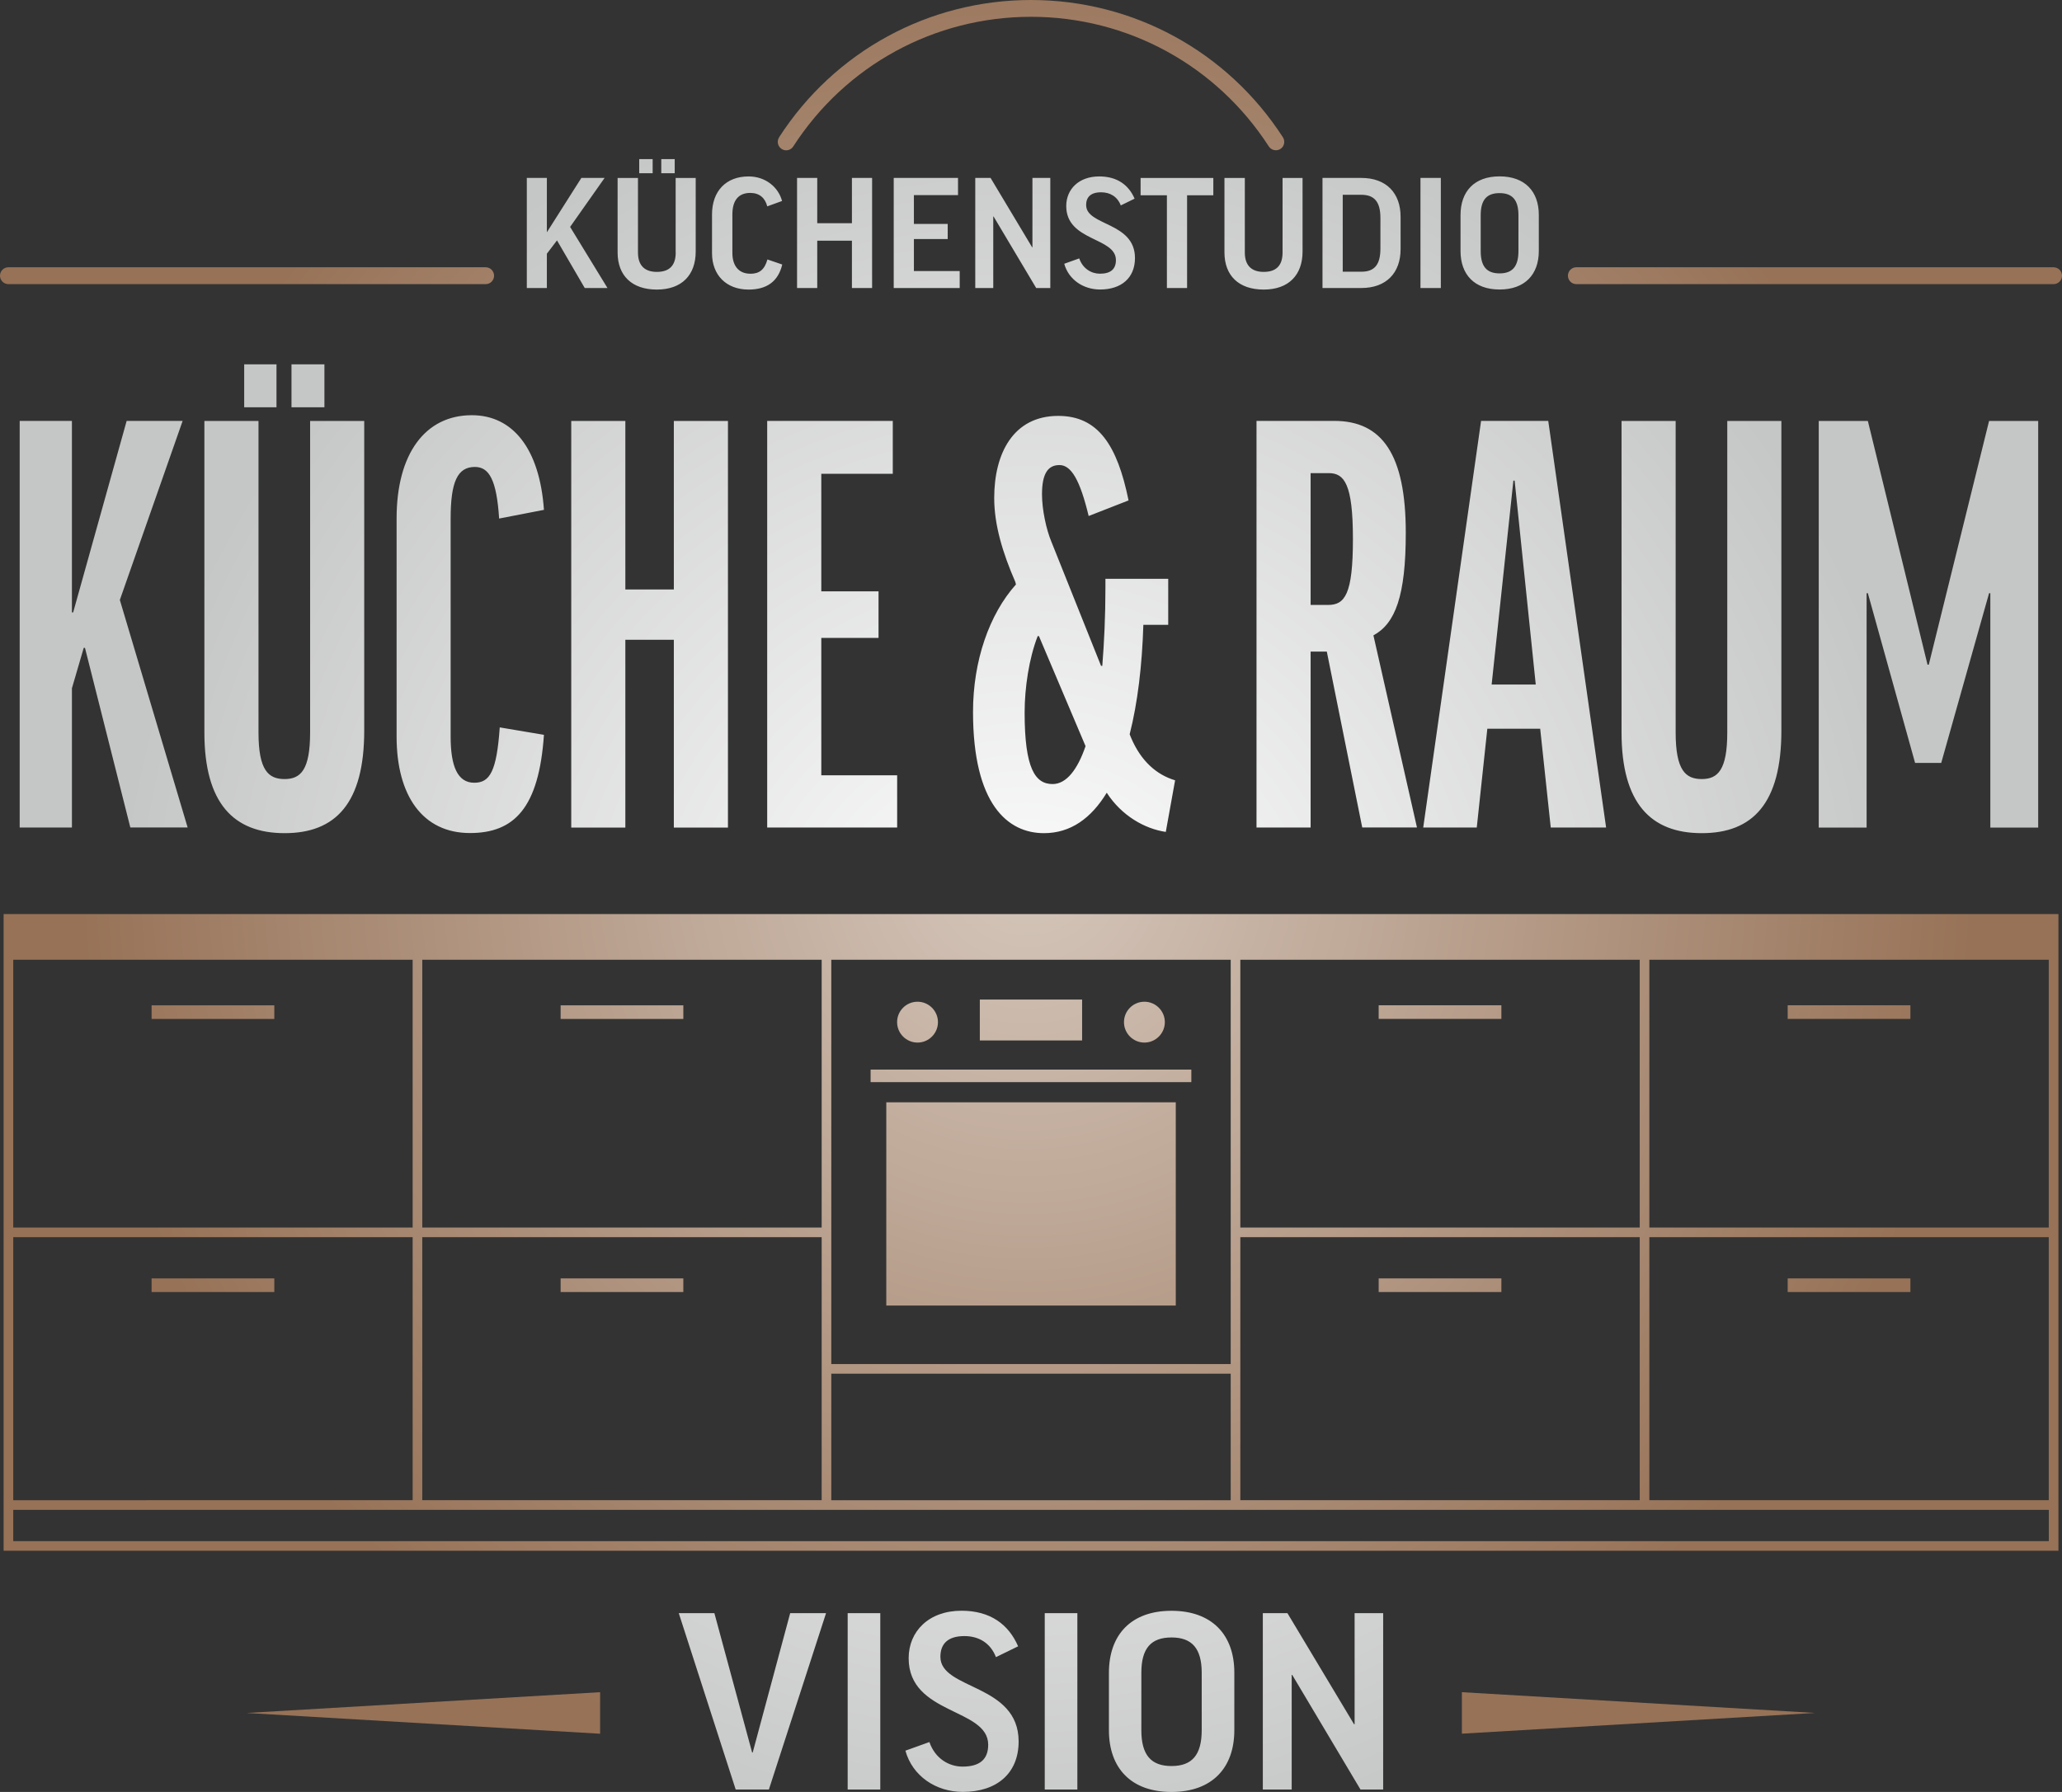
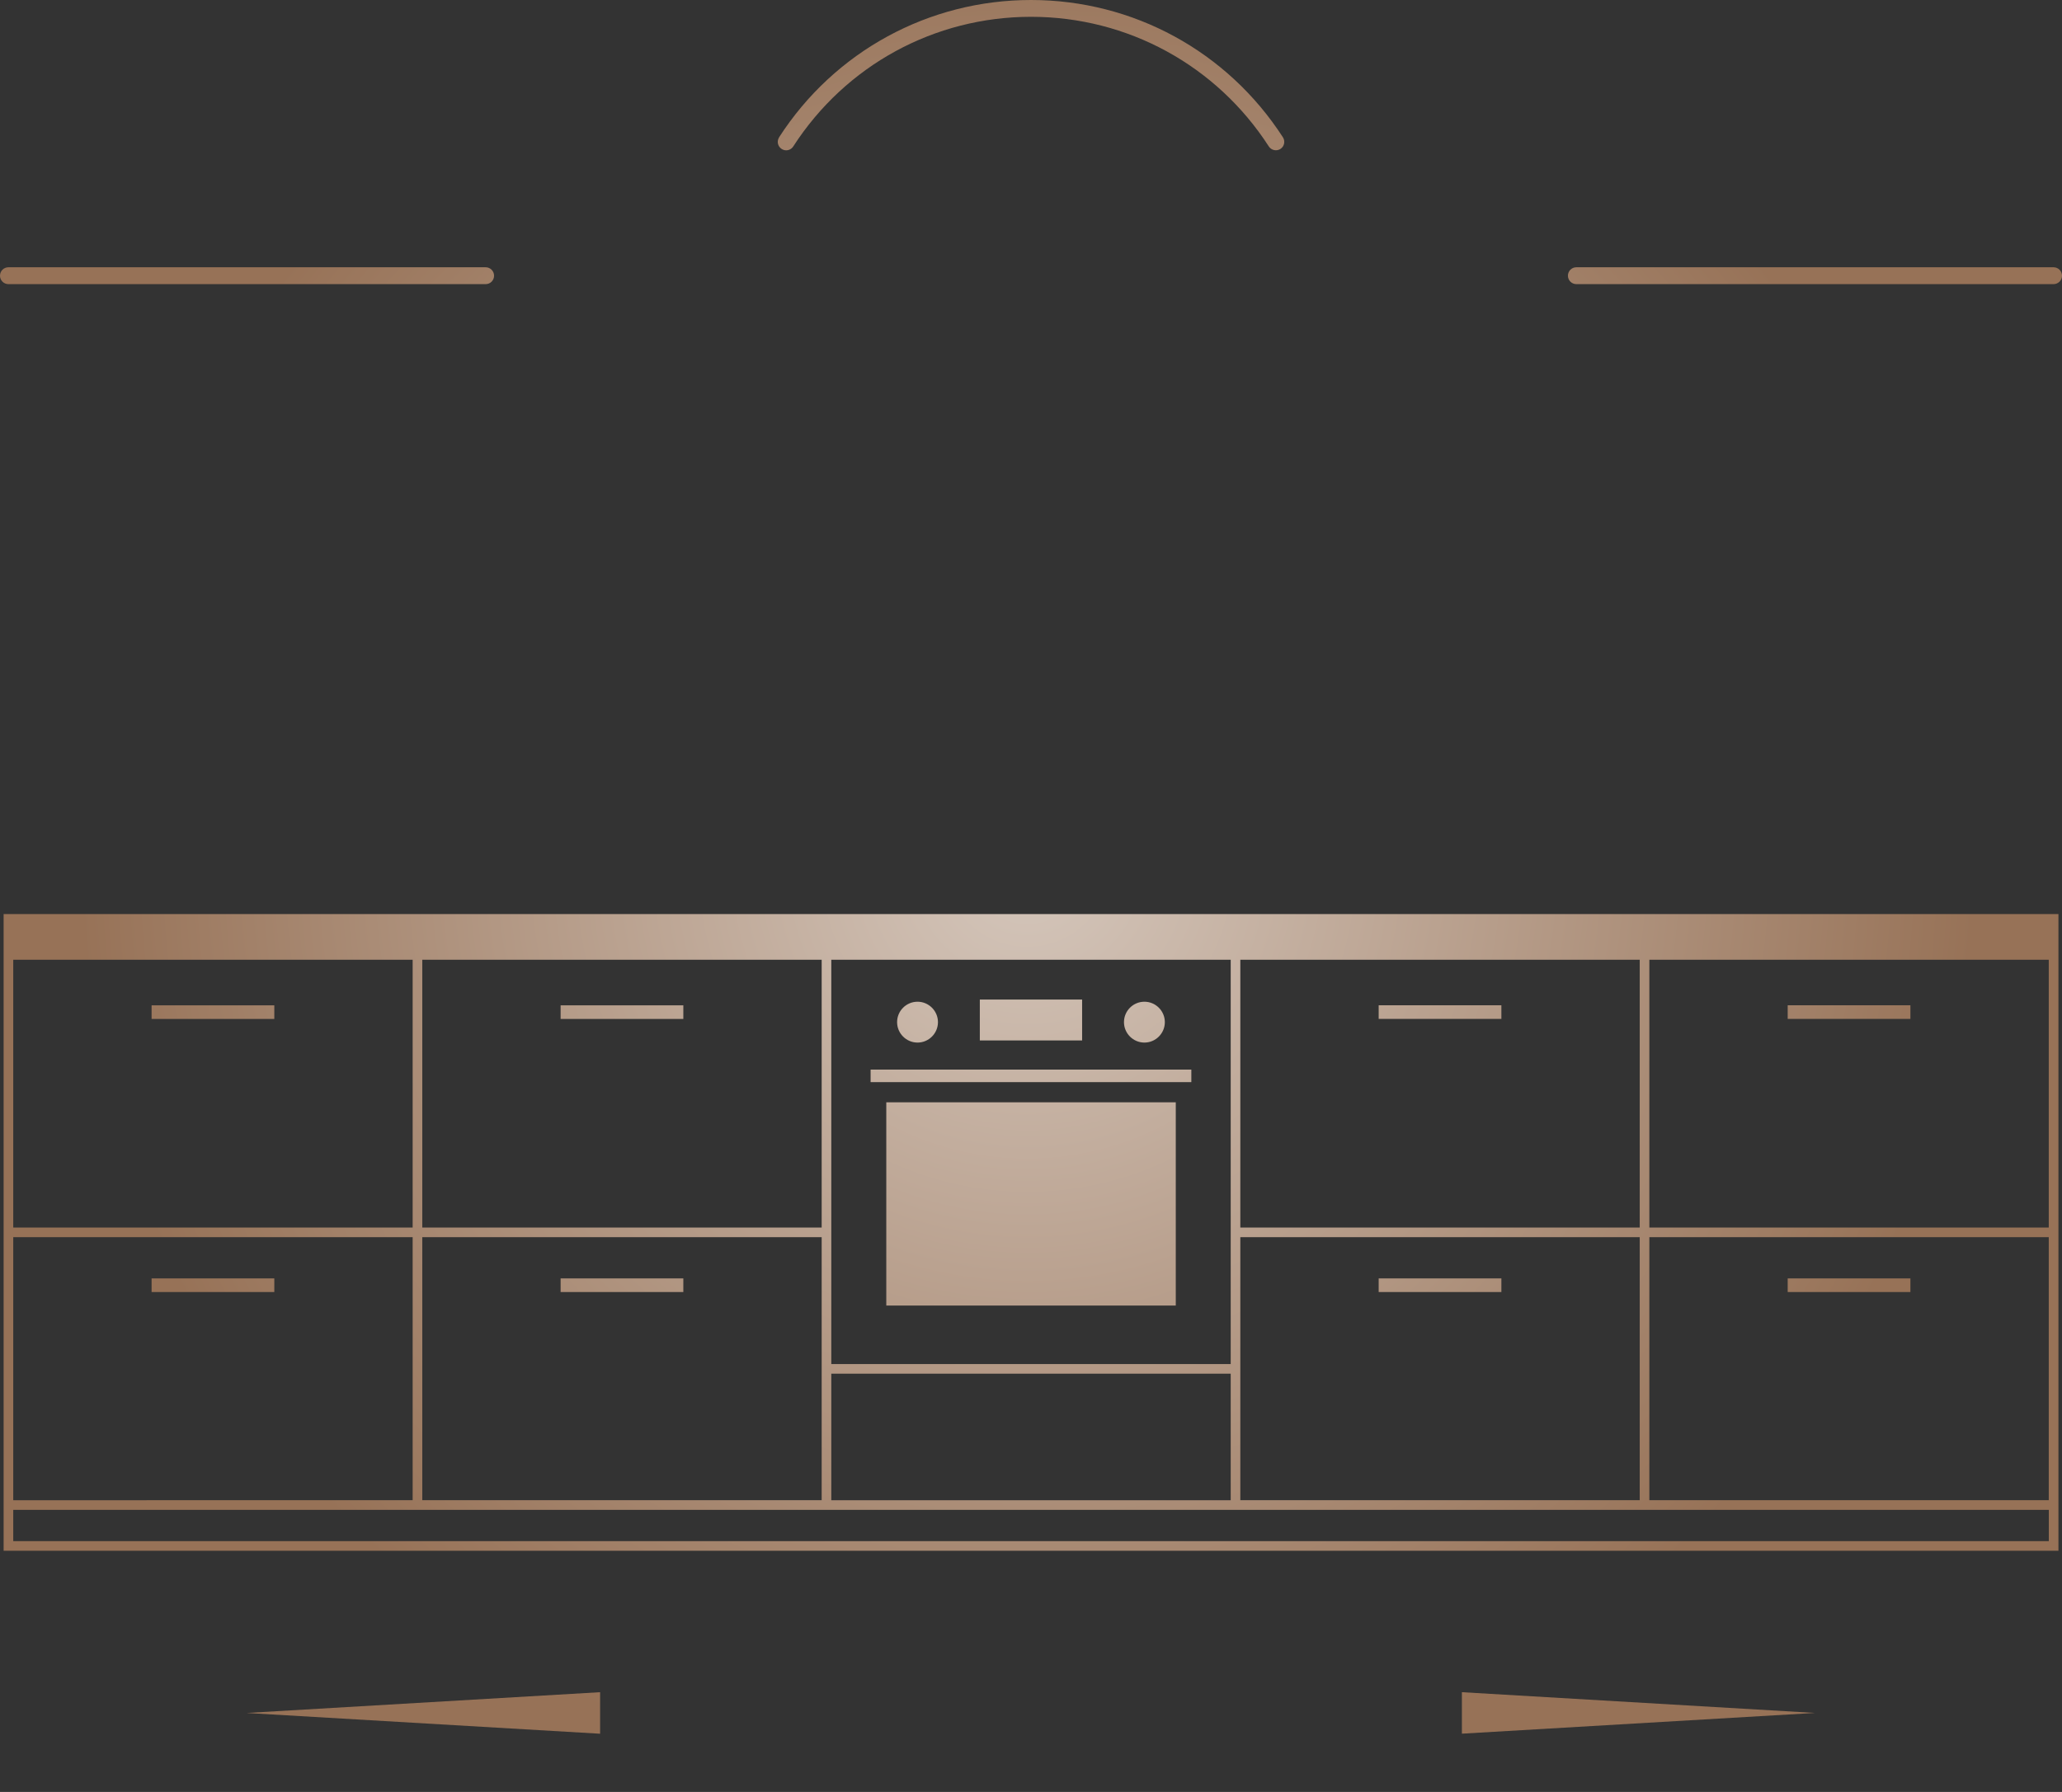
<svg xmlns="http://www.w3.org/2000/svg" id="Ebene_1" data-name="Ebene 1" width="330" height="286.83" viewBox="0 0 330 286.83">
  <rect x="0" y="0" width="330" height="286.83" fill="#333333" stroke="none" />
  <defs>
    <style>
      .cls-1 {
        fill: url(#Unbenannter_Verlauf);
      }

      .cls-2 {
        fill: url(#Unbenannter_Verlauf_2);
      }
    </style>
    <radialGradient id="Unbenannter_Verlauf" data-name="Unbenannter Verlauf" cx="251.32" cy="104.58" fx="251.32" fy="104.58" r="219.92" gradientTransform="translate(-9.01 210.28) scale(.69 -.69)" gradientUnits="userSpaceOnUse">
      <stop offset="0" stop-color="#d5c7bc" />
      <stop offset="1" stop-color="#977257" />
    </radialGradient>
    <radialGradient id="Unbenannter_Verlauf_2" data-name="Unbenannter Verlauf 2" cx="250.85" cy="79.48" fx="250.85" fy="79.48" r="211.94" gradientTransform="translate(-9.01 210.28) scale(.69 -.69)" gradientUnits="userSpaceOnUse">
      <stop offset="0" stop-color="#fff" />
      <stop offset="1" stop-color="#c5c6c6" />
    </radialGradient>
  </defs>
  <path class="cls-1" d="M.58,248.22h328.85v-101.91H.58v101.91ZM2.12,246.68v-5.01h325.77v5.01H2.12ZM133.04,153.62h63.92v64.72h-63.92v-64.72h0ZM198.5,153.62h63.92v42.87h-63.92v-42.87h0ZM131.5,153.62v42.87h-63.92v-42.87h63.92ZM131.5,198.03v42.1h-63.92v-42.1h63.92ZM133.04,219.88h63.92v20.25h-63.92v-20.25ZM198.5,198.03h63.92v42.1h-63.92v-42.1h0ZM263.96,198.03h63.92v42.1h-63.92v-42.1h0ZM263.96,196.49v-42.87h63.92v42.87h-63.92ZM66.04,153.62v42.87H2.12v-42.87h63.92ZM66.04,198.03v42.1H2.12v-42.1h63.92ZM24.26,163.1v-2.18h19.64v2.18s-19.64,0-19.64,0ZM24.26,206.81v-2.18h19.64v2.18s-19.64,0-19.64,0ZM89.72,163.1v-2.18h19.64v2.18h-19.64ZM89.72,206.81v-2.18h19.64v2.18h-19.64ZM240.28,160.91v2.18h-19.64v-2.18h19.64ZM240.28,204.63v2.18h-19.64v-2.18h19.64ZM305.74,160.91v2.18h-19.64v-2.18h19.64ZM305.74,204.63v2.18h-19.64v-2.18h19.64ZM141.84,176.44h46.33v32.53h-46.33v-32.53ZM173.18,166.54h-16.37v-6.55h16.37v6.55ZM190.66,171.2v2.01h-51.33v-2.01h51.33ZM39.53,274.18l56.51-3.32v6.65l-56.51-3.32h0ZM233.96,270.86l56.51,3.32-56.51,3.32v-6.65h0ZM124.68,21.98C133.56,8.21,148.64,0,165,0s31.43,8.22,40.32,21.98c.4.63.22,1.46-.4,1.86s-1.46.22-1.86-.4c-8.39-12.99-22.61-20.75-38.06-20.75s-29.67,7.76-38.05,20.75c-.26.4-.69.62-1.13.62-.25,0-.5-.07-.73-.22-.63-.4-.8-1.24-.4-1.86h-.01ZM1.35,45.48c-.74,0-1.35-.6-1.35-1.35s.6-1.35,1.35-1.35h76.37c.74,0,1.35.6,1.35,1.35s-.6,1.35-1.35,1.35H1.35ZM330,44.13c0,.74-.6,1.35-1.35,1.35h-76.37c-.74,0-1.35-.6-1.35-1.35s.6-1.35,1.35-1.35h76.37c.74,0,1.35.6,1.35,1.35ZM143.57,163.61c0-1.81,1.47-3.27,3.27-3.27s3.27,1.47,3.27,3.27-1.47,3.27-3.27,3.27-3.27-1.47-3.27-3.27ZM179.88,163.61c0-1.81,1.47-3.27,3.27-3.27s3.27,1.47,3.27,3.27-1.47,3.27-3.27,3.27-3.27-1.47-3.27-3.27Z" />
-   <path class="cls-2" d="M20.86,132.46l-7.26-28.76h-.2l-1.89,6.47v22.29H3.15v-65.09h8.36v30.65h.2l8.56-30.65h8.96l-10.05,28.66,10.85,36.42h-9.17ZM58.29,67.38v49.56c0,11.64-4.58,16.42-12.74,16.42s-12.84-4.78-12.84-16.12v-49.86h8.66v49.86c0,6.07,1.59,7.46,4.18,7.46s4.08-1.49,4.08-7.46v-49.86s8.66,0,8.66,0ZM44.25,58.32v6.87h-5.17v-6.87h5.17ZM51.92,58.32v6.87h-5.27v-6.87h5.27ZM87.05,81.61l-7.17,1.39c-.4-6.17-1.59-8.26-3.88-8.26-2.79,0-3.88,2.39-3.88,8.26v34.93c0,4.68,1.09,7.36,3.78,7.36,2.49,0,3.58-1.79,4.08-8.86l7.07,1.19c-.8,11.74-4.78,15.72-11.84,15.72-7.56,0-11.74-5.97-11.74-15.43v-34.93c0-10.35,4.58-16.52,12.04-16.52,6.57,0,10.85,5.37,11.54,15.13v.02ZM100.08,67.38v26.97h7.76v-26.97h8.66v65.09h-8.66v-30.06h-7.76v30.06h-8.66v-65.09h8.66ZM142.88,67.38v8.46h-11.44v18.81h9.16v7.46h-9.16v21.99h12.14v8.36h-20.8v-65.09h20.1ZM174.23,82.6c-1.39-5.77-2.79-8.16-4.68-8.16-1.79,0-2.79,1.29-2.79,4.68,0,2.49.7,5.67,1.49,7.56l7.96,19.9h.2c.3-3.78.5-7.96.5-12.44v-1.49h10.05v7.36h-3.98c-.2,6.47-.9,12.44-2.19,17.52l.2.5c1.59,3.78,4.08,5.97,7.07,6.87l-1.49,8.26c-3.38-.5-7.07-2.59-9.45-6.27-2.49,4.08-5.77,6.47-10.05,6.47-5.77,0-11.35-4.58-11.35-19.41,0-8.16,2.59-15.62,6.87-20.4l-.1-.4c-1.99-4.58-3.38-9.06-3.38-13.44,0-7.17,3.08-13.14,10.25-13.14,6.37,0,9.45,4.68,11.25,13.53l-6.37,2.49h-.01ZM173.73,119.43l-7.46-17.61h-.2c-1.39,3.58-2.09,8.26-2.09,12.24,0,8.96,1.69,11.44,4.48,11.44,2.19,0,3.98-2.29,5.27-6.07ZM212.34,104.3h-2.59v28.16h-8.66v-65.09h12.44c7.66,0,11.45,5.37,11.45,17.91,0,10.15-1.69,14.53-5.18,16.42l6.97,30.75h-8.76l-5.67-28.16h0ZM209.75,96.83h2.79c2.69,0,3.98-1.69,3.98-10.55s-1.39-10.55-3.88-10.55h-2.89v21.1h0ZM236.33,132.46h-8.56l9.26-65.09h10.75l9.26,65.09h-8.86l-1.69-15.82h-8.46l-1.69,15.82h-.01ZM238.71,109.57h7.07l-3.38-32.64h-.2l-3.48,32.64h0ZM285.09,67.38v49.56c0,11.64-4.58,16.42-12.74,16.42s-12.84-4.78-12.84-16.12v-49.86h8.66v49.86c0,6.07,1.59,7.46,4.18,7.46s4.08-1.49,4.08-7.46v-49.86h8.66ZM326.19,67.38v65.09h-7.66v-37.52h-.2l-7.66,27.17h-4.18l-7.56-27.17h-.2v37.52h-7.66v-65.09h7.86l9.55,39.01h.2l9.65-39.01h7.86ZM123.05,286.44h-5.31l-9.11-28.23h5.7l6.04,22.31h.09l6-22.31h5.74l-9.15,28.23ZM140.88,258.21v28.23h-5.22v-28.23h5.22ZM162.93,263.52l-3.54,1.73c-.86-2.24-2.72-3.37-5.05-3.37-2.76,0-3.84,1.34-3.84,3.32,0,5.31,12.52,4.27,12.52,13.55,0,5.14-3.54,8.07-8.93,8.07-4.32,0-8.07-2.55-9.19-6.6l3.84-1.38c.91,2.63,3.11,3.93,5.31,3.93,2.76,0,4.1-1.17,4.1-3.5,0-5.91-12.73-4.75-12.73-13.85,0-4.27,3.19-7.6,8.46-7.6,4.62,0,7.55,2.2,9.06,5.7h-.01ZM172.42,258.21v28.23h-5.22v-28.23h5.22ZM197.54,267.71v9.24c0,6.04-3.58,9.88-10.06,9.88s-10.01-3.84-10.01-9.88v-9.19c0-6.09,3.54-9.93,10.01-9.93s10.06,3.84,10.06,9.88ZM192.32,267.75c0-3.88-1.55-5.65-4.83-5.65s-4.83,1.73-4.83,5.65v9.19c0,3.97,1.55,5.74,4.83,5.74s4.83-1.77,4.83-5.74v-9.19ZM206.04,258.21l10.66,17.78h.09v-17.78h4.57v28.23h-3.63l-10.92-18.34h-.09v18.34h-4.62v-28.23h3.94ZM91.24,36.32l5.98,9.78h-3.64l-4.44-7.62-1.62,2.13v5.49h-3.21v-17.62h3.21v8.7l5.52-8.7h3.72l-5.52,7.84h0ZM108.14,40.42c0,2.15-1.08,3.1-3.02,3.1-1.75,0-3.02-.84-3.02-3.1v-11.93h-3.26v11.91c0,3.72,2.29,5.95,6.28,5.95s6.22-2.32,6.22-6.09v-11.77h-3.21v11.93h.01ZM104.45,25.47h-2.15v2.26h2.15v-2.26ZM107.98,25.47h-2.15v2.26h2.15v-2.26ZM120.07,43.81c-1.91,0-2.86-1.35-2.86-3.31v-6.17c0-2.21.94-3.45,2.86-3.45,1.45,0,2.37.78,2.72,2.15l2.37-.86c-.59-2.21-2.64-3.93-5.36-3.93-3.58,0-5.85,2.32-5.85,6.09v6.2c0,3.5,2.29,5.82,5.85,5.82,2.91,0,4.74-1.29,5.39-4.01l-2.37-.81c-.46,1.62-1.27,2.29-2.75,2.29h0ZM136.34,35.73h-5.55v-7.25h-3.23v17.62h3.23v-7.57h5.55v7.57h3.23v-17.62h-3.23v7.25ZM146.26,38.26h5.41v-2.42h-5.41v-4.61h7.06v-2.75h-10.29v17.62h10.56v-2.72h-7.33v-5.12ZM165.23,39.58h-.05l-6.65-11.1h-2.45v17.62h2.88v-11.45h.05l6.82,11.45h2.26v-17.62h-2.86v11.1h0ZM173.82,32.85c0-1.24.67-2.07,2.4-2.07,1.45,0,2.61.7,3.15,2.1l2.21-1.08c-.94-2.18-2.77-3.56-5.66-3.56-3.29,0-5.28,2.07-5.28,4.74,0,5.68,7.95,4.96,7.95,8.65,0,1.45-.84,2.18-2.56,2.18-1.37,0-2.75-.81-3.31-2.45l-2.4.86c.7,2.53,3.04,4.12,5.74,4.12,3.37,0,5.58-1.83,5.58-5.04,0-5.79-7.81-5.14-7.81-8.46h-.01ZM182.55,31.26h4.2v14.84h3.23v-14.84h4.2v-2.77h-11.64v2.77h.01ZM205.26,40.42c0,2.15-1.08,3.1-3.02,3.1-1.75,0-3.02-.84-3.02-3.1v-11.93h-3.26v11.91c0,3.72,2.29,5.95,6.28,5.95s6.22-2.32,6.22-6.09v-11.77h-3.2v11.93ZM224.15,34.71v5.17c0,3.8-2.29,6.22-6.28,6.22h-6.22v-17.62h6.22c3.99,0,6.28,2.42,6.28,6.22h0ZM227.33,46.1h3.26v-17.62h-3.26v17.62ZM246.27,34.41v5.76c0,3.77-2.24,6.17-6.28,6.17s-6.25-2.4-6.25-6.17v-5.74c0-3.8,2.21-6.2,6.25-6.2s6.28,2.4,6.28,6.17h0ZM220.92,34.87c0-2.59-1-3.69-3.04-3.69h-2.99v12.31h2.99c2.05,0,3.04-1.08,3.04-3.69,0,0,0-4.93,0-4.93ZM243.01,34.44c0-2.42-.97-3.53-3.02-3.53s-3.02,1.08-3.02,3.53v5.74c0,2.48.97,3.58,3.02,3.58s3.02-1.1,3.02-3.58v-5.74Z" />
</svg>